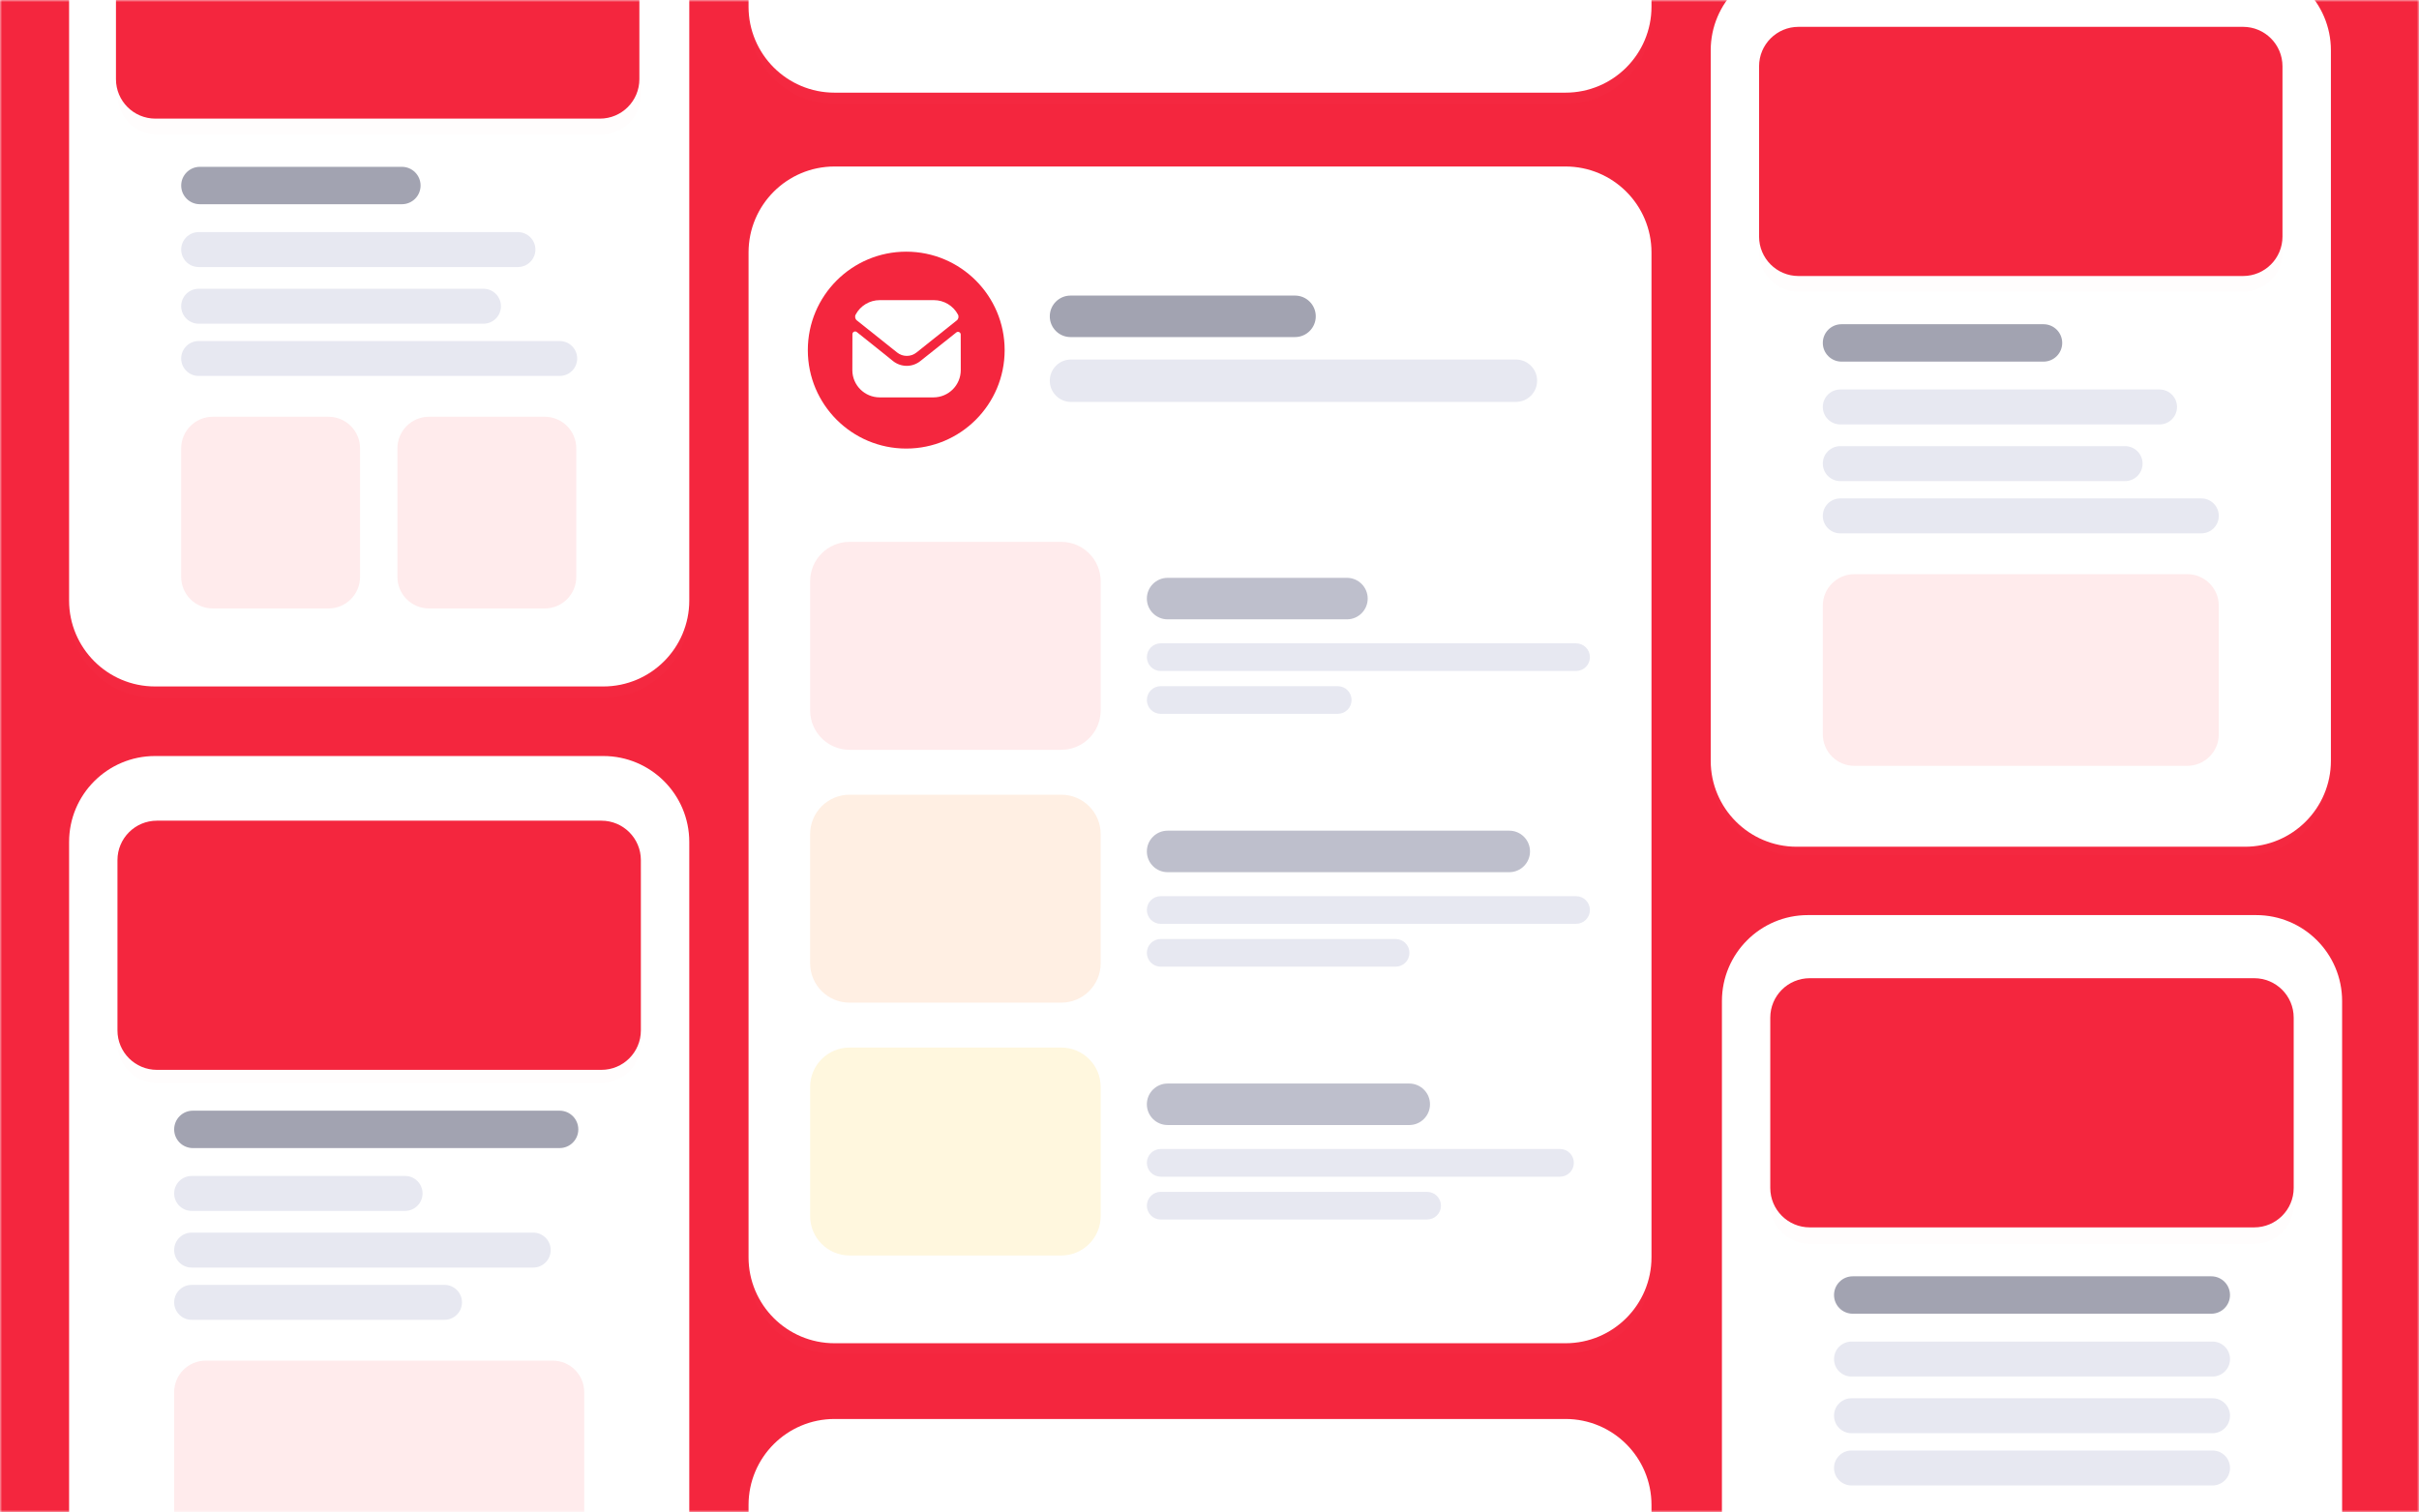
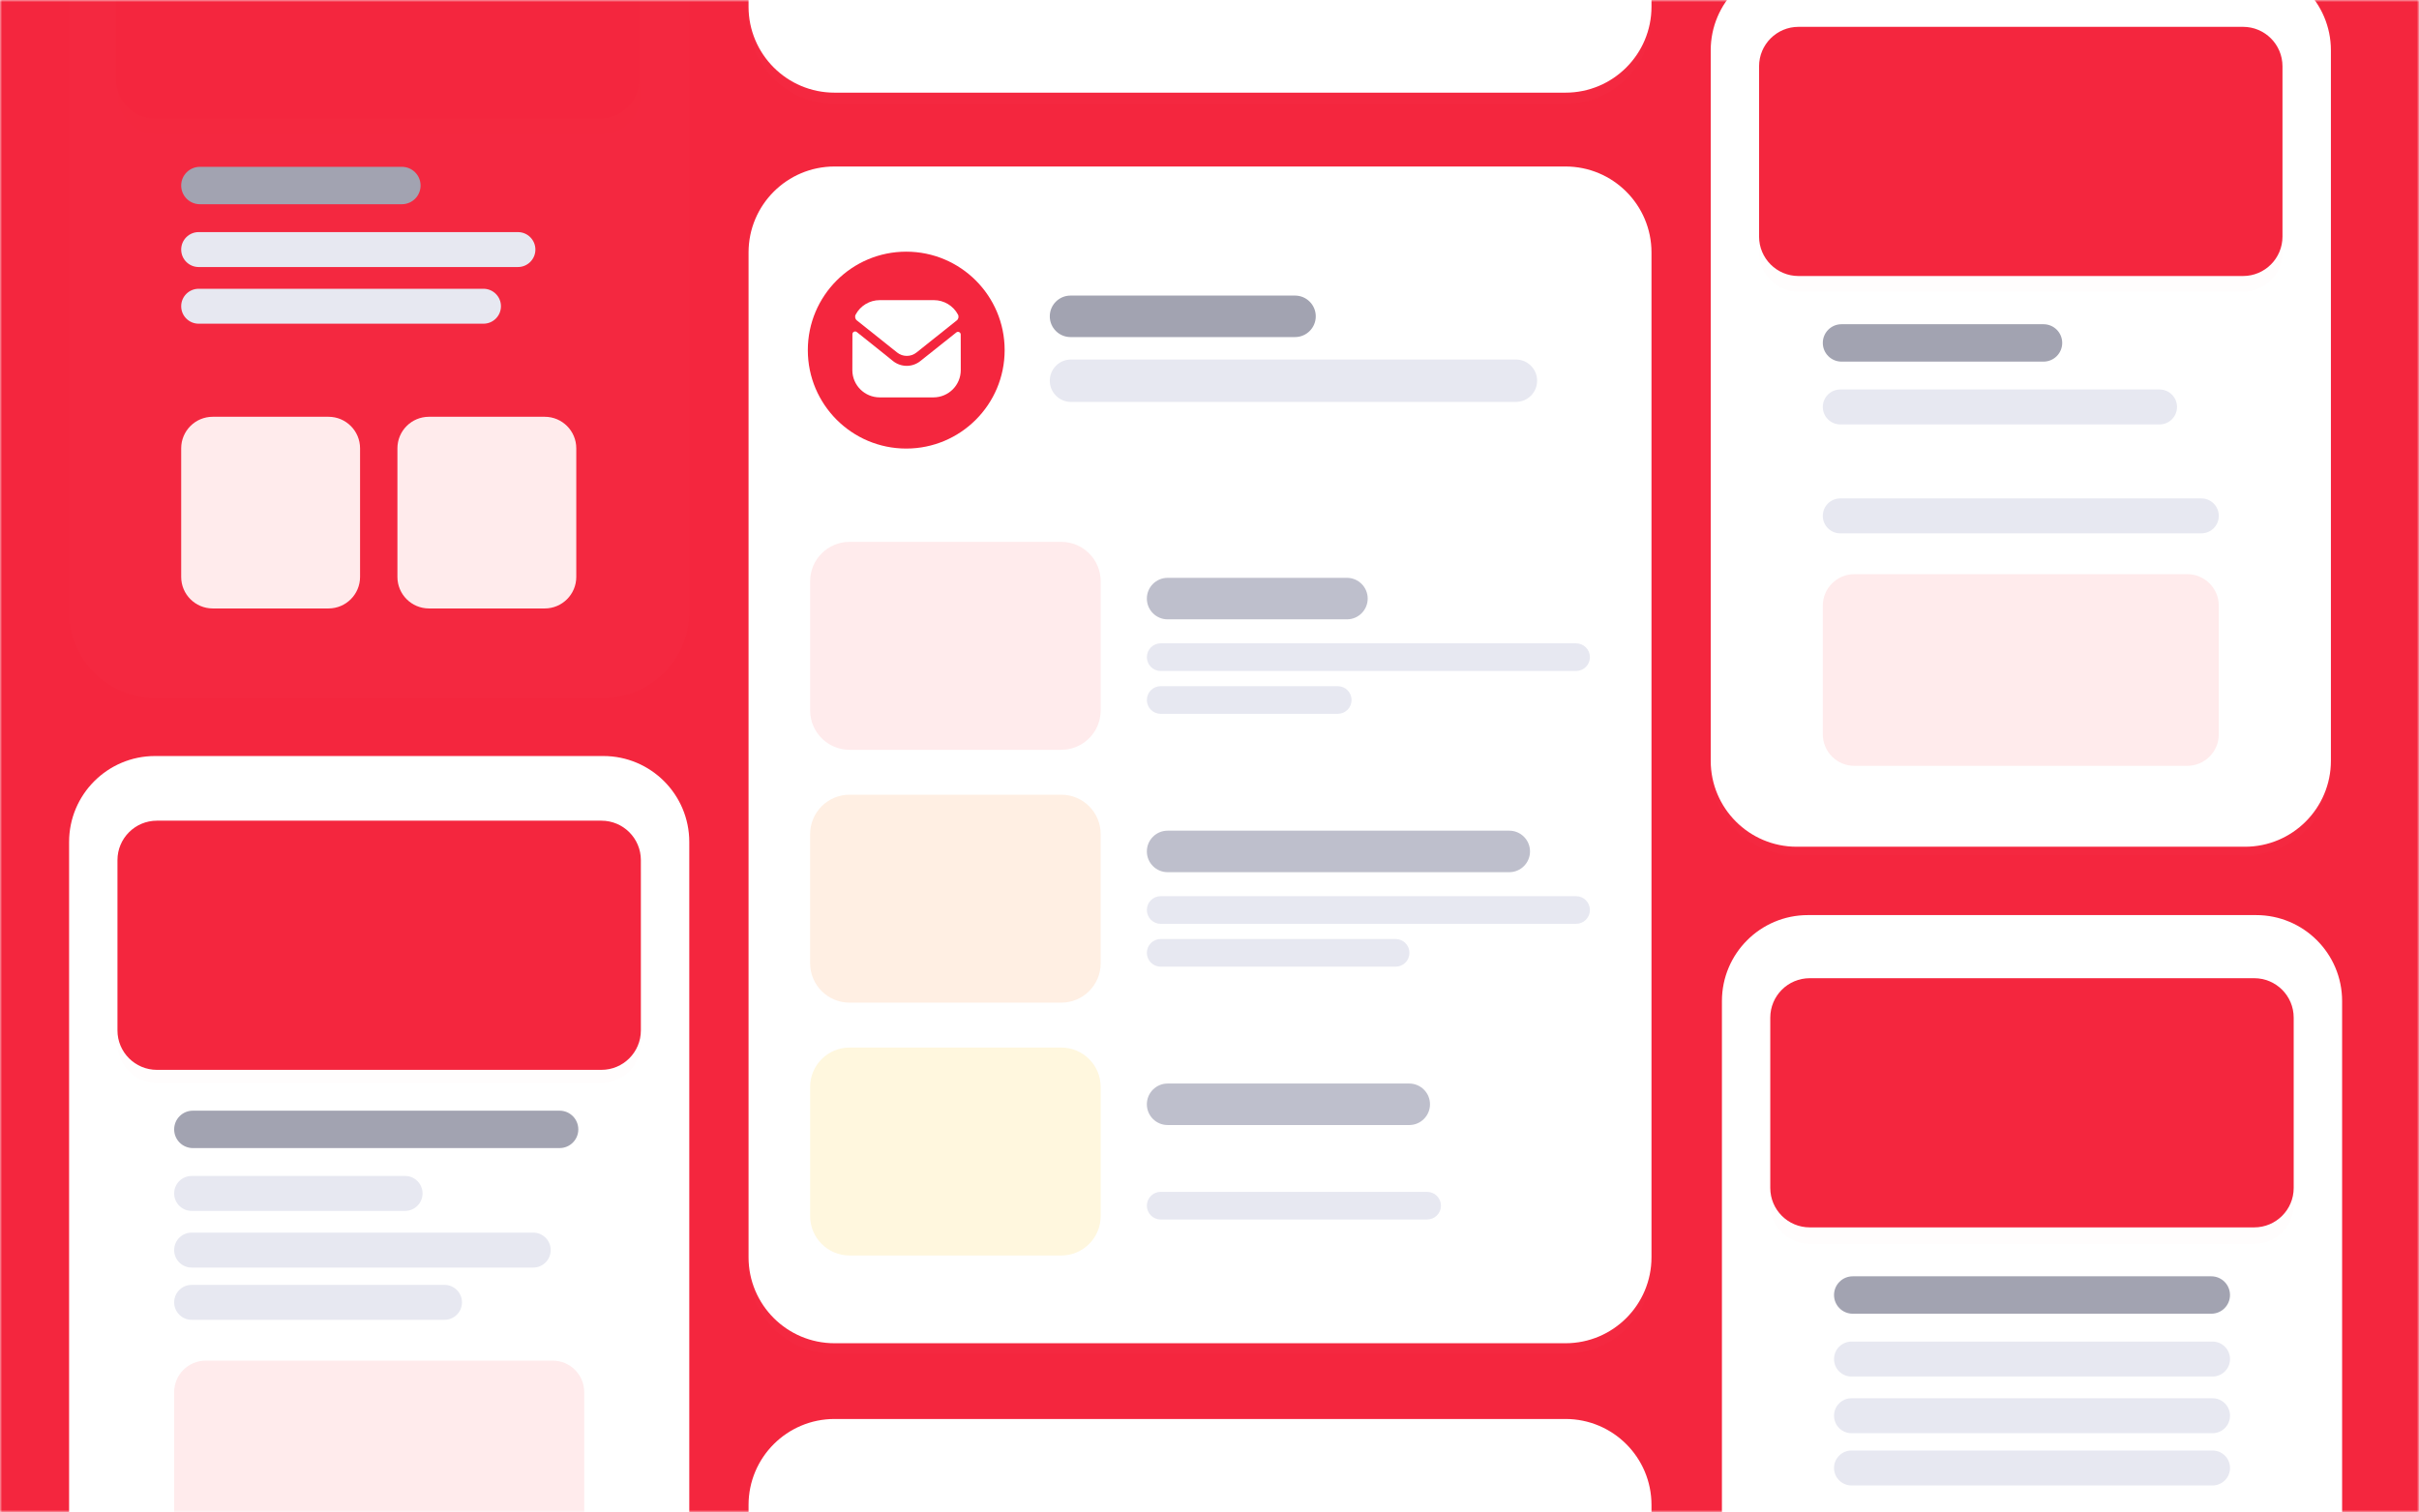
<svg xmlns="http://www.w3.org/2000/svg" width="571" height="357" viewBox="0 0 571 357" fill="none">
  <mask id="mask0" mask-type="alpha" maskUnits="userSpaceOnUse" x="0" y="0" width="571" height="357">
    <path d="M571 0H0V357H571V0Z" fill="#EDF5FF" />
  </mask>
  <g mask="url(#mask0)">
    <path d="M0 0H571V357H0V0Z" fill="#F4263E" />
    <g filter="url(#filter0_d)">
      <path d="M369.535 39.473H196.991C185.782 39.473 176.695 48.559 176.695 59.769V297.009C176.695 308.218 185.782 317.305 196.991 317.305H369.535C380.744 317.305 389.831 308.218 389.831 297.009V59.769C389.831 48.559 380.744 39.473 369.535 39.473Z" fill="white" fill-opacity="0.01" />
    </g>
    <path d="M369.535 39.312H196.991C185.782 39.312 176.695 48.398 176.695 59.608V296.848C176.695 308.057 185.782 317.144 196.991 317.144H369.535C380.744 317.144 389.831 308.057 389.831 296.848V59.608C389.831 48.398 380.744 39.312 369.535 39.312Z" fill="white" />
    <path d="M305.684 69.787H252.7C249.994 69.787 247.801 71.981 247.801 74.686C247.801 77.392 249.994 79.585 252.7 79.585H305.684C308.39 79.585 310.584 77.392 310.584 74.686C310.584 71.981 308.39 69.787 305.684 69.787Z" fill="#A2A3B1" />
    <path d="M357.828 84.882H252.808C250.043 84.882 247.801 87.124 247.801 89.889V89.889C247.801 92.655 250.043 94.896 252.808 94.896H357.828C360.593 94.896 362.835 92.655 362.835 89.889C362.835 87.124 360.593 84.882 357.828 84.882Z" fill="#E7E8F1" />
    <path d="M317.942 136.43H275.614C272.908 136.43 270.715 138.624 270.715 141.329C270.715 144.035 272.908 146.228 275.614 146.228H317.942C320.647 146.228 322.841 144.035 322.841 141.329C322.841 138.624 320.647 136.43 317.942 136.43Z" fill="#BEBFCC" />
    <path d="M356.257 196.127H275.614C272.908 196.127 270.715 198.32 270.715 201.026C270.715 203.732 272.908 205.925 275.614 205.925H356.257C358.962 205.925 361.156 203.732 361.156 201.026C361.156 198.32 358.962 196.127 356.257 196.127Z" fill="#BEBFCC" />
    <path d="M332.648 255.827H275.614C272.908 255.827 270.715 258.021 270.715 260.726C270.715 263.432 272.908 265.625 275.614 265.625H332.648C335.354 265.625 337.547 263.432 337.547 260.726C337.547 258.021 335.354 255.827 332.648 255.827Z" fill="#BEBFCC" />
    <path d="M372.03 151.891H273.981C272.177 151.891 270.715 153.353 270.715 155.157C270.715 156.961 272.177 158.423 273.981 158.423H372.03C373.834 158.423 375.296 156.961 375.296 155.157C375.296 153.353 373.834 151.891 372.03 151.891Z" fill="#E7E8F1" />
    <path d="M372.03 211.589H273.981C272.177 211.589 270.715 213.051 270.715 214.855C270.715 216.659 272.177 218.121 273.981 218.121H372.03C373.834 218.121 375.296 216.659 375.296 214.855C375.296 213.051 373.834 211.589 372.03 211.589Z" fill="#E7E8F1" />
-     <path d="M368.239 271.286H273.981C272.177 271.286 270.715 272.748 270.715 274.552C270.715 276.356 272.177 277.818 273.981 277.818H368.239C370.043 277.818 371.505 276.356 371.505 274.552C371.505 272.748 370.043 271.286 368.239 271.286Z" fill="#E7E8F1" />
    <path d="M315.77 162.007H273.981C272.177 162.007 270.715 163.469 270.715 165.273C270.715 167.077 272.177 168.539 273.981 168.539H315.77C317.574 168.539 319.036 167.077 319.036 165.273C319.036 163.469 317.574 162.007 315.77 162.007Z" fill="#E7E8F1" />
    <path d="M329.43 221.704H273.981C272.177 221.704 270.715 223.166 270.715 224.97C270.715 226.774 272.177 228.236 273.981 228.236H329.43C331.234 228.236 332.696 226.774 332.696 224.97C332.696 223.166 331.234 221.704 329.43 221.704Z" fill="#E7E8F1" />
    <path d="M336.868 281.402H273.981C272.177 281.402 270.715 282.864 270.715 284.668C270.715 286.472 272.177 287.934 273.981 287.934H336.868C338.672 287.934 340.134 286.472 340.134 284.668C340.134 282.864 338.672 281.402 336.868 281.402Z" fill="#E7E8F1" />
    <path d="M250.504 127.933H200.541C195.399 127.933 191.23 132.102 191.23 137.244V167.724C191.23 172.866 195.399 177.035 200.541 177.035H250.504C255.646 177.035 259.814 172.866 259.814 167.724V137.244C259.814 132.102 255.646 127.933 250.504 127.933Z" fill="#FFEBEC" />
    <path d="M250.504 187.631H200.541C195.399 187.631 191.23 191.8 191.23 196.942V227.422C191.23 232.564 195.399 236.733 200.541 236.733H250.504C255.646 236.733 259.814 232.564 259.814 227.422V196.942C259.814 191.8 255.646 187.631 250.504 187.631Z" fill="#FFEFE3" />
    <path d="M250.504 247.328H200.541C195.399 247.328 191.23 251.497 191.23 256.639V287.119C191.23 292.261 195.399 296.43 200.541 296.43H250.504C255.646 296.43 259.814 292.261 259.814 287.119V256.639C259.814 251.497 255.646 247.328 250.504 247.328Z" fill="#FFF7DE" />
    <path d="M213.915 105.908C226.745 105.908 237.145 95.501 237.145 82.664C237.145 69.827 226.745 59.42 213.915 59.42C201.086 59.42 190.685 69.827 190.685 82.664C190.685 95.501 201.086 105.908 213.915 105.908Z" fill="#F4263E" />
    <path d="M226.788 87.369C226.788 90.928 223.921 93.81 220.351 93.823H220.338H207.657C204.1 93.823 201.195 90.953 201.195 87.395V87.382C201.195 87.382 201.203 81.737 201.213 78.898C201.215 78.365 201.829 78.066 202.247 78.398C205.288 80.802 210.725 85.186 210.792 85.243C211.701 85.969 212.853 86.378 214.03 86.378C215.207 86.378 216.359 85.969 217.267 85.229C217.335 85.184 222.651 80.932 225.737 78.489C226.157 78.156 226.773 78.454 226.775 78.986C226.788 81.803 226.788 87.369 226.788 87.369Z" fill="white" />
    <path d="M226.126 74.274C225.018 72.192 222.837 70.864 220.437 70.864H207.666C205.265 70.864 203.085 72.192 201.977 74.274C201.729 74.74 201.846 75.32 202.26 75.649L211.761 83.224C212.426 83.759 213.232 84.026 214.038 84.026C214.044 84.026 214.047 84.026 214.051 84.026C214.055 84.026 214.06 84.026 214.064 84.026C214.87 84.026 215.676 83.759 216.342 83.224L225.843 75.649C226.256 75.32 226.374 74.74 226.126 74.274Z" fill="white" />
    <g filter="url(#filter1_d)">
      <path d="M369.535 -255.639H196.991C185.782 -255.639 176.695 -246.552 176.695 -235.343V1.897C176.695 13.106 185.782 22.193 196.991 22.193H369.535C380.744 22.193 389.831 13.106 389.831 1.897V-235.343C389.831 -246.552 380.744 -255.639 369.535 -255.639Z" fill="white" fill-opacity="0.01" />
    </g>
    <path d="M369.535 -255.956H196.991C185.782 -255.956 176.695 -246.869 176.695 -235.66V1.58C176.695 12.789 185.782 21.876 196.991 21.876H369.535C380.744 21.876 389.831 12.789 389.831 1.58V-235.66C389.831 -246.869 380.744 -255.956 369.535 -255.956Z" fill="white" />
    <g filter="url(#filter2_d)">
      <path d="M369.535 334.898H196.991C185.782 334.898 176.695 343.985 176.695 355.194V592.434C176.695 603.643 185.782 612.73 196.991 612.73H369.535C380.744 612.73 389.831 603.643 389.831 592.434V355.194C389.831 343.985 380.744 334.898 369.535 334.898Z" fill="white" fill-opacity="0.01" />
    </g>
    <path d="M369.535 335.026H196.991C185.782 335.026 176.695 344.113 176.695 355.322V592.562C176.695 603.771 185.782 612.858 196.991 612.858H369.535C380.744 612.858 389.831 603.771 389.831 592.562V355.322C389.831 344.113 380.744 335.026 369.535 335.026Z" fill="white" />
    <g filter="url(#filter3_d)">
      <path d="M532.554 216.057H426.753C415.544 216.057 406.457 225.144 406.457 236.353V404.089C406.457 415.298 415.544 424.385 426.753 424.385H532.554C543.763 424.385 552.85 415.298 552.85 404.089V236.353C552.85 225.144 543.763 216.057 532.554 216.057Z" fill="white" fill-opacity="0.01" />
    </g>
    <path d="M532.554 216.057H426.753C415.544 216.057 406.457 225.144 406.457 236.353V404.089C406.457 415.298 415.544 424.385 426.753 424.385H532.554C543.763 424.385 552.85 415.298 552.85 404.089V236.353C552.85 225.144 543.763 216.057 532.554 216.057Z" fill="white" />
    <g filter="url(#filter4_d)">
      <path d="M532.109 231.131H427.182C422.04 231.131 417.871 235.3 417.871 240.442V280.652C417.871 285.794 422.04 289.963 427.182 289.963H532.109C537.252 289.963 541.42 285.794 541.42 280.652V240.442C541.42 235.3 537.252 231.131 532.109 231.131Z" fill="#F4263E" fill-opacity="0.01" />
    </g>
    <path d="M532.109 230.957H427.182C422.04 230.957 417.871 235.126 417.871 240.268V280.478C417.871 285.62 422.04 289.789 427.182 289.789H532.109C537.252 289.789 541.42 285.62 541.42 280.478V240.268C541.42 235.126 537.252 230.957 532.109 230.957Z" fill="#F4263E" />
    <path d="M521.971 301.343H437.333C434.895 301.343 432.918 303.32 432.918 305.758C432.918 308.196 434.895 310.173 437.333 310.173H521.971C524.409 310.173 526.386 308.196 526.386 305.758C526.386 303.32 524.409 301.343 521.971 301.343Z" fill="#A2A3B1" />
    <path d="M522.267 316.755H437.042C434.764 316.755 432.918 318.601 432.918 320.879C432.918 323.156 434.764 325.002 437.042 325.002H522.267C524.544 325.002 526.39 323.156 526.39 320.879C526.39 318.601 524.544 316.755 522.267 316.755Z" fill="#E7E8F1" />
    <path d="M522.267 330.135H437.042C434.764 330.135 432.918 331.981 432.918 334.259C432.918 336.536 434.764 338.383 437.042 338.383H522.267C524.544 338.383 526.39 336.536 526.39 334.259C526.39 331.981 524.544 330.135 522.267 330.135Z" fill="#E7E8F1" />
    <path d="M522.267 342.472H437.042C434.764 342.472 432.918 344.318 432.918 346.596C432.918 348.873 434.764 350.72 437.042 350.72H522.267C524.544 350.72 526.39 348.873 526.39 346.596C526.39 344.318 524.544 342.472 522.267 342.472Z" fill="#E7E8F1" />
    <g filter="url(#filter5_d)">
      <path d="M142.406 -45.899H36.604C25.395 -45.899 16.309 -36.812 16.309 -25.603V142.134C16.309 153.343 25.395 162.429 36.604 162.429H142.406C153.615 162.429 162.702 153.343 162.702 142.134V-25.603C162.702 -36.812 153.615 -45.899 142.406 -45.899Z" fill="white" fill-opacity="0.01" />
    </g>
-     <path d="M142.406 -46.252H36.604C25.395 -46.252 16.309 -37.166 16.309 -25.957V141.78C16.309 152.989 25.395 162.076 36.604 162.076H142.406C153.615 162.076 162.702 152.989 162.702 141.78V-25.957C162.702 -37.166 153.615 -46.252 142.406 -46.252Z" fill="white" />
    <g filter="url(#filter6_d)">
      <path d="M141.965 -30.824H37.037C31.895 -30.824 27.727 -26.655 27.727 -21.513V18.697C27.727 23.839 31.895 28.008 37.037 28.008H141.965C147.107 28.008 151.276 23.839 151.276 18.697V-21.513C151.276 -26.655 147.107 -30.824 141.965 -30.824Z" fill="#F4263E" fill-opacity="0.01" />
    </g>
    <path d="M141.611 -30.824H36.684C31.541 -30.824 27.373 -26.655 27.373 -21.513V18.697C27.373 23.839 31.541 28.008 36.684 28.008H141.611C146.753 28.008 150.922 23.839 150.922 18.697V-21.513C150.922 -26.655 146.753 -30.824 141.611 -30.824Z" fill="#F4263E" />
    <path d="M94.864 39.388H47.185C44.746 39.388 42.77 41.365 42.77 43.803V43.803C42.77 46.241 44.746 48.218 47.185 48.218H94.864C97.302 48.218 99.279 46.241 99.279 43.803C99.279 41.365 97.302 39.388 94.864 39.388Z" fill="#A2A3B1" />
    <path d="M122.255 54.8H46.893C44.616 54.8 42.77 56.646 42.77 58.923C42.77 61.201 44.616 63.047 46.893 63.047H122.255C124.533 63.047 126.379 61.201 126.379 58.923C126.379 56.646 124.533 54.8 122.255 54.8Z" fill="#E7E8F1" />
    <path d="M114.125 68.18H46.893C44.616 68.18 42.77 70.026 42.77 72.304C42.77 74.581 44.616 76.427 46.893 76.427H114.125C116.403 76.427 118.249 74.581 118.249 72.304C118.249 70.026 116.403 68.18 114.125 68.18Z" fill="#E7E8F1" />
-     <path d="M132.118 80.517H46.893C44.616 80.517 42.77 82.363 42.77 84.641C42.77 86.918 44.616 88.764 46.893 88.764H132.118C134.396 88.764 136.242 86.918 136.242 84.641C136.242 82.363 134.396 80.517 132.118 80.517Z" fill="#E7E8F1" />
    <path d="M77.543 98.402H50.218C46.104 98.402 42.77 101.737 42.77 105.851V136.209C42.77 140.323 46.104 143.658 50.218 143.658H77.543C81.656 143.658 84.991 140.323 84.991 136.209V105.851C84.991 101.737 81.656 98.402 77.543 98.402Z" fill="#FFEBEC" />
    <path d="M128.582 98.402H101.257C97.143 98.402 93.809 101.737 93.809 105.851V136.209C93.809 140.323 97.143 143.658 101.257 143.658H128.582C132.696 143.658 136.03 140.323 136.03 136.209V105.851C136.03 101.737 132.696 98.402 128.582 98.402Z" fill="#FFEBEC" />
    <g filter="url(#filter7_d)">
      <path d="M142.406 178.041H36.604C25.395 178.041 16.309 187.128 16.309 198.337V366.073C16.309 377.283 25.395 386.369 36.604 386.369H142.406C153.615 386.369 162.702 377.283 162.702 366.073V198.337C162.702 187.128 153.615 178.041 142.406 178.041Z" fill="white" fill-opacity="0.01" />
    </g>
    <path d="M142.406 178.5H36.604C25.395 178.5 16.309 187.587 16.309 198.796V366.532C16.309 377.742 25.395 386.828 36.604 386.828H142.406C153.615 386.828 162.702 377.742 162.702 366.532V198.796C162.702 187.587 153.615 178.5 142.406 178.5Z" fill="white" />
    <path d="M132.094 262.235H45.524C43.086 262.235 41.109 264.212 41.109 266.65C41.109 269.089 43.086 271.065 45.524 271.065H132.094C134.532 271.065 136.509 269.089 136.509 266.65C136.509 264.212 134.532 262.235 132.094 262.235Z" fill="#A2A3B1" />
    <path d="M95.618 277.647H45.233C42.956 277.647 41.109 279.493 41.109 281.771C41.109 284.048 42.956 285.894 45.233 285.894H95.618C97.895 285.894 99.742 284.048 99.742 281.771C99.742 279.493 97.895 277.647 95.618 277.647Z" fill="#E7E8F1" />
    <path d="M125.869 291.028H45.233C42.956 291.028 41.109 292.874 41.109 295.152C41.109 297.429 42.956 299.275 45.233 299.275H125.869C128.147 299.275 129.993 297.429 129.993 295.152C129.993 292.874 128.147 291.028 125.869 291.028Z" fill="#E7E8F1" />
    <path d="M104.926 303.364H45.233C42.956 303.364 41.109 305.21 41.109 307.488C41.109 309.765 42.956 311.612 45.233 311.612H104.926C107.203 311.612 109.05 309.765 109.05 307.488C109.05 305.21 107.203 303.364 104.926 303.364Z" fill="#E7E8F1" />
    <path d="M130.456 321.249H48.558C44.444 321.249 41.109 324.584 41.109 328.698V359.056C41.109 363.169 44.444 366.504 48.558 366.504H130.456C134.57 366.504 137.905 363.169 137.905 359.056V328.698C137.905 324.584 134.57 321.249 130.456 321.249Z" fill="#FFEBEC" />
    <g filter="url(#filter8_d)">
      <path d="M141.965 193.116H37.037C31.895 193.116 27.727 197.285 27.727 202.427V242.637C27.727 247.779 31.895 251.948 37.037 251.948H141.965C147.107 251.948 151.276 247.779 151.276 242.637V202.427C151.276 197.285 147.107 193.116 141.965 193.116Z" fill="#F4263E" fill-opacity="0.01" />
    </g>
    <path d="M141.965 193.765H37.037C31.895 193.765 27.727 197.934 27.727 203.076V243.286C27.727 248.428 31.895 252.597 37.037 252.597H141.965C147.107 252.597 151.276 248.428 151.276 243.286V203.076C151.276 197.934 147.107 193.765 141.965 193.765Z" fill="#F4263E" />
    <g filter="url(#filter9_d)">
      <path d="M529.909 -8.738H424.108C412.899 -8.738 403.812 0.349 403.812 11.558V179.295C403.812 190.504 412.899 199.59 424.108 199.59H529.909C541.118 199.59 550.205 190.504 550.205 179.295V11.558C550.205 0.349 541.118 -8.738 529.909 -8.738Z" fill="white" fill-opacity="0.01" />
    </g>
    <path d="M529.909 -8.41H424.108C412.899 -8.41 403.812 0.677 403.812 11.886V179.622C403.812 190.831 412.899 199.918 424.108 199.918H529.909C541.118 199.918 550.205 190.831 550.205 179.622V11.886C550.205 0.677 541.118 -8.41 529.909 -8.41Z" fill="white" />
    <g filter="url(#filter10_d)">
      <path d="M529.465 6.337H424.538C419.396 6.337 415.227 10.505 415.227 15.647V55.858C415.227 61 419.396 65.168 424.538 65.168H529.465C534.607 65.168 538.776 61 538.776 55.858V15.647C538.776 10.505 534.607 6.337 529.465 6.337Z" fill="#F4263E" fill-opacity="0.01" />
    </g>
    <path d="M529.465 6.337H424.538C419.396 6.337 415.227 10.505 415.227 15.647V55.858C415.227 61 419.396 65.168 424.538 65.168H529.465C534.607 65.168 538.776 61 538.776 55.858V15.647C538.776 10.505 534.607 6.337 529.465 6.337Z" fill="#F4263E" />
    <path d="M482.364 76.549H434.685C432.247 76.549 430.27 78.525 430.27 80.964V80.964C430.27 83.402 432.247 85.379 434.685 85.379H482.364C484.803 85.379 486.78 83.402 486.78 80.964C486.78 78.525 484.803 76.549 482.364 76.549Z" fill="#A2A3B1" />
    <path d="M509.756 91.961H434.394C432.116 91.961 430.27 93.807 430.27 96.084C430.27 98.362 432.116 100.208 434.394 100.208H509.756C512.033 100.208 513.88 98.362 513.88 96.084C513.88 93.807 512.033 91.961 509.756 91.961Z" fill="#E7E8F1" />
-     <path d="M501.626 105.341H434.394C432.116 105.341 430.27 107.187 430.27 109.465C430.27 111.742 432.116 113.588 434.394 113.588H501.626C503.903 113.588 505.75 111.742 505.75 109.465C505.75 107.187 503.903 105.341 501.626 105.341Z" fill="#E7E8F1" />
    <path d="M519.619 117.678H434.394C432.116 117.678 430.27 119.524 430.27 121.802C430.27 124.079 432.116 125.926 434.394 125.926H519.619C521.896 125.926 523.742 124.079 523.742 121.802C523.742 119.524 521.896 117.678 519.619 117.678Z" fill="#E7E8F1" />
    <path d="M516.294 135.563H437.719C433.605 135.563 430.27 138.898 430.27 143.012V173.37C430.27 177.483 433.605 180.818 437.719 180.818H516.294C520.408 180.818 523.742 177.483 523.742 173.37V143.012C523.742 138.898 520.408 135.563 516.294 135.563Z" fill="#FFEBEC" />
  </g>
  <defs>
    <filter id="filter0_d" x="136.644" y="1.777" width="293.239" height="357.935" filterUnits="userSpaceOnUse" color-interpolation-filters="sRGB">
      <feFlood flood-opacity="0" result="BackgroundImageFix" />
      <feColorMatrix in="SourceAlpha" type="matrix" values="0 0 0 0 0 0 0 0 0 0 0 0 0 0 0 0 0 0 127 0" />
      <feOffset dy="2.356" />
      <feGaussianBlur stdDeviation="20.026" />
      <feColorMatrix type="matrix" values="0 0 0 0 0.237 0 0 0 0 0.05 0 0 0 0 0.05 0 0 0 0.37 0" />
      <feBlend mode="normal" in2="BackgroundImageFix" result="effect1_dropShadow" />
      <feBlend mode="normal" in="SourceGraphic" in2="effect1_dropShadow" result="shape" />
    </filter>
    <filter id="filter1_d" x="136.644" y="-293.334" width="293.239" height="357.935" filterUnits="userSpaceOnUse" color-interpolation-filters="sRGB">
      <feFlood flood-opacity="0" result="BackgroundImageFix" />
      <feColorMatrix in="SourceAlpha" type="matrix" values="0 0 0 0 0 0 0 0 0 0 0 0 0 0 0 0 0 0 127 0" />
      <feOffset dy="2.356" />
      <feGaussianBlur stdDeviation="20.026" />
      <feColorMatrix type="matrix" values="0 0 0 0 0.237 0 0 0 0 0.05 0 0 0 0 0.05 0 0 0 0.37 0" />
      <feBlend mode="normal" in2="BackgroundImageFix" result="effect1_dropShadow" />
      <feBlend mode="normal" in="SourceGraphic" in2="effect1_dropShadow" result="shape" />
    </filter>
    <filter id="filter2_d" x="136.644" y="297.203" width="293.239" height="357.935" filterUnits="userSpaceOnUse" color-interpolation-filters="sRGB">
      <feFlood flood-opacity="0" result="BackgroundImageFix" />
      <feColorMatrix in="SourceAlpha" type="matrix" values="0 0 0 0 0 0 0 0 0 0 0 0 0 0 0 0 0 0 127 0" />
      <feOffset dy="2.356" />
      <feGaussianBlur stdDeviation="20.026" />
      <feColorMatrix type="matrix" values="0 0 0 0 0.237 0 0 0 0 0.05 0 0 0 0 0.05 0 0 0 0.37 0" />
      <feBlend mode="normal" in2="BackgroundImageFix" result="effect1_dropShadow" />
      <feBlend mode="normal" in="SourceGraphic" in2="effect1_dropShadow" result="shape" />
    </filter>
    <filter id="filter3_d" x="366.406" y="178.361" width="226.496" height="288.431" filterUnits="userSpaceOnUse" color-interpolation-filters="sRGB">
      <feFlood flood-opacity="0" result="BackgroundImageFix" />
      <feColorMatrix in="SourceAlpha" type="matrix" values="0 0 0 0 0 0 0 0 0 0 0 0 0 0 0 0 0 0 127 0" />
      <feOffset dy="2.356" />
      <feGaussianBlur stdDeviation="20.026" />
      <feColorMatrix type="matrix" values="0 0 0 0 0.237 0 0 0 0 0.05 0 0 0 0 0.05 0 0 0 0.17 0" />
      <feBlend mode="normal" in2="BackgroundImageFix" result="effect1_dropShadow" />
      <feBlend mode="normal" in="SourceGraphic" in2="effect1_dropShadow" result="shape" />
    </filter>
    <filter id="filter4_d" x="408.56" y="225.545" width="142.17" height="77.453" filterUnits="userSpaceOnUse" color-interpolation-filters="sRGB">
      <feFlood flood-opacity="0" result="BackgroundImageFix" />
      <feColorMatrix in="SourceAlpha" type="matrix" values="0 0 0 0 0 0 0 0 0 0 0 0 0 0 0 0 0 0 127 0" />
      <feOffset dy="3.724" />
      <feGaussianBlur stdDeviation="4.655" />
      <feColorMatrix type="matrix" values="0 0 0 0 0.957 0 0 0 0 0.149 0 0 0 0 0.243 0 0 0 0.13 0" />
      <feBlend mode="normal" in2="BackgroundImageFix" result="effect1_dropShadow" />
      <feBlend mode="normal" in="SourceGraphic" in2="effect1_dropShadow" result="shape" />
    </filter>
    <filter id="filter5_d" x="-23.743" y="-83.594" width="226.496" height="288.431" filterUnits="userSpaceOnUse" color-interpolation-filters="sRGB">
      <feFlood flood-opacity="0" result="BackgroundImageFix" />
      <feColorMatrix in="SourceAlpha" type="matrix" values="0 0 0 0 0 0 0 0 0 0 0 0 0 0 0 0 0 0 127 0" />
      <feOffset dy="2.356" />
      <feGaussianBlur stdDeviation="20.026" />
      <feColorMatrix type="matrix" values="0 0 0 0 0.237 0 0 0 0 0.05 0 0 0 0 0.05 0 0 0 0.17 0" />
      <feBlend mode="normal" in2="BackgroundImageFix" result="effect1_dropShadow" />
      <feBlend mode="normal" in="SourceGraphic" in2="effect1_dropShadow" result="shape" />
    </filter>
    <filter id="filter6_d" x="18.416" y="-36.41" width="142.17" height="77.453" filterUnits="userSpaceOnUse" color-interpolation-filters="sRGB">
      <feFlood flood-opacity="0" result="BackgroundImageFix" />
      <feColorMatrix in="SourceAlpha" type="matrix" values="0 0 0 0 0 0 0 0 0 0 0 0 0 0 0 0 0 0 127 0" />
      <feOffset dy="3.724" />
      <feGaussianBlur stdDeviation="4.655" />
      <feColorMatrix type="matrix" values="0 0 0 0 0.957 0 0 0 0 0.149 0 0 0 0 0.243 0 0 0 0.13 0" />
      <feBlend mode="normal" in2="BackgroundImageFix" result="effect1_dropShadow" />
      <feBlend mode="normal" in="SourceGraphic" in2="effect1_dropShadow" result="shape" />
    </filter>
    <filter id="filter7_d" x="-23.743" y="140.346" width="226.496" height="288.431" filterUnits="userSpaceOnUse" color-interpolation-filters="sRGB">
      <feFlood flood-opacity="0" result="BackgroundImageFix" />
      <feColorMatrix in="SourceAlpha" type="matrix" values="0 0 0 0 0 0 0 0 0 0 0 0 0 0 0 0 0 0 127 0" />
      <feOffset dy="2.356" />
      <feGaussianBlur stdDeviation="20.026" />
      <feColorMatrix type="matrix" values="0 0 0 0 0.237 0 0 0 0 0.05 0 0 0 0 0.05 0 0 0 0.17 0" />
      <feBlend mode="normal" in2="BackgroundImageFix" result="effect1_dropShadow" />
      <feBlend mode="normal" in="SourceGraphic" in2="effect1_dropShadow" result="shape" />
    </filter>
    <filter id="filter8_d" x="18.416" y="187.53" width="142.17" height="77.453" filterUnits="userSpaceOnUse" color-interpolation-filters="sRGB">
      <feFlood flood-opacity="0" result="BackgroundImageFix" />
      <feColorMatrix in="SourceAlpha" type="matrix" values="0 0 0 0 0 0 0 0 0 0 0 0 0 0 0 0 0 0 127 0" />
      <feOffset dy="3.724" />
      <feGaussianBlur stdDeviation="4.655" />
      <feColorMatrix type="matrix" values="0 0 0 0 0.957 0 0 0 0 0.149 0 0 0 0 0.243 0 0 0 0.13 0" />
      <feBlend mode="normal" in2="BackgroundImageFix" result="effect1_dropShadow" />
      <feBlend mode="normal" in="SourceGraphic" in2="effect1_dropShadow" result="shape" />
    </filter>
    <filter id="filter9_d" x="363.761" y="-46.433" width="226.496" height="288.431" filterUnits="userSpaceOnUse" color-interpolation-filters="sRGB">
      <feFlood flood-opacity="0" result="BackgroundImageFix" />
      <feColorMatrix in="SourceAlpha" type="matrix" values="0 0 0 0 0 0 0 0 0 0 0 0 0 0 0 0 0 0 127 0" />
      <feOffset dy="2.356" />
      <feGaussianBlur stdDeviation="20.026" />
      <feColorMatrix type="matrix" values="0 0 0 0 0.237 0 0 0 0 0.05 0 0 0 0 0.05 0 0 0 0.17 0" />
      <feBlend mode="normal" in2="BackgroundImageFix" result="effect1_dropShadow" />
      <feBlend mode="normal" in="SourceGraphic" in2="effect1_dropShadow" result="shape" />
    </filter>
    <filter id="filter10_d" x="405.916" y="0.75" width="142.17" height="77.453" filterUnits="userSpaceOnUse" color-interpolation-filters="sRGB">
      <feFlood flood-opacity="0" result="BackgroundImageFix" />
      <feColorMatrix in="SourceAlpha" type="matrix" values="0 0 0 0 0 0 0 0 0 0 0 0 0 0 0 0 0 0 127 0" />
      <feOffset dy="3.724" />
      <feGaussianBlur stdDeviation="4.655" />
      <feColorMatrix type="matrix" values="0 0 0 0 0.957 0 0 0 0 0.149 0 0 0 0 0.243 0 0 0 0.13 0" />
      <feBlend mode="normal" in2="BackgroundImageFix" result="effect1_dropShadow" />
      <feBlend mode="normal" in="SourceGraphic" in2="effect1_dropShadow" result="shape" />
    </filter>
  </defs>
</svg>